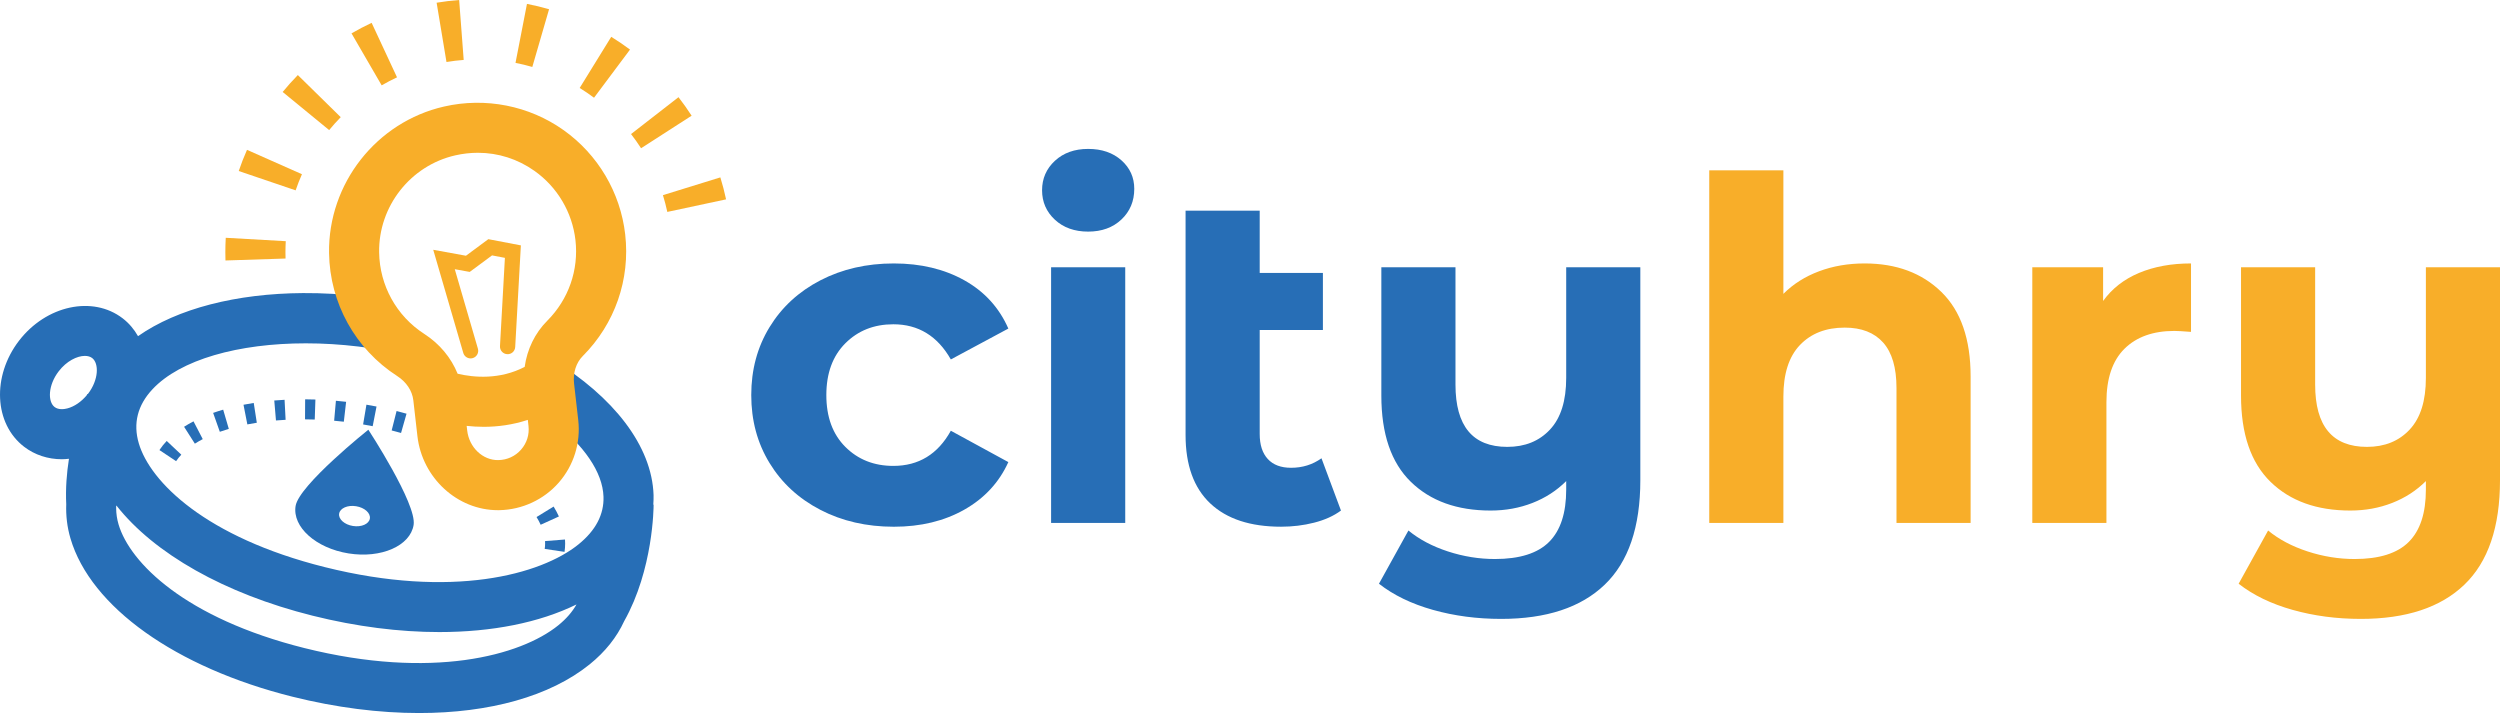
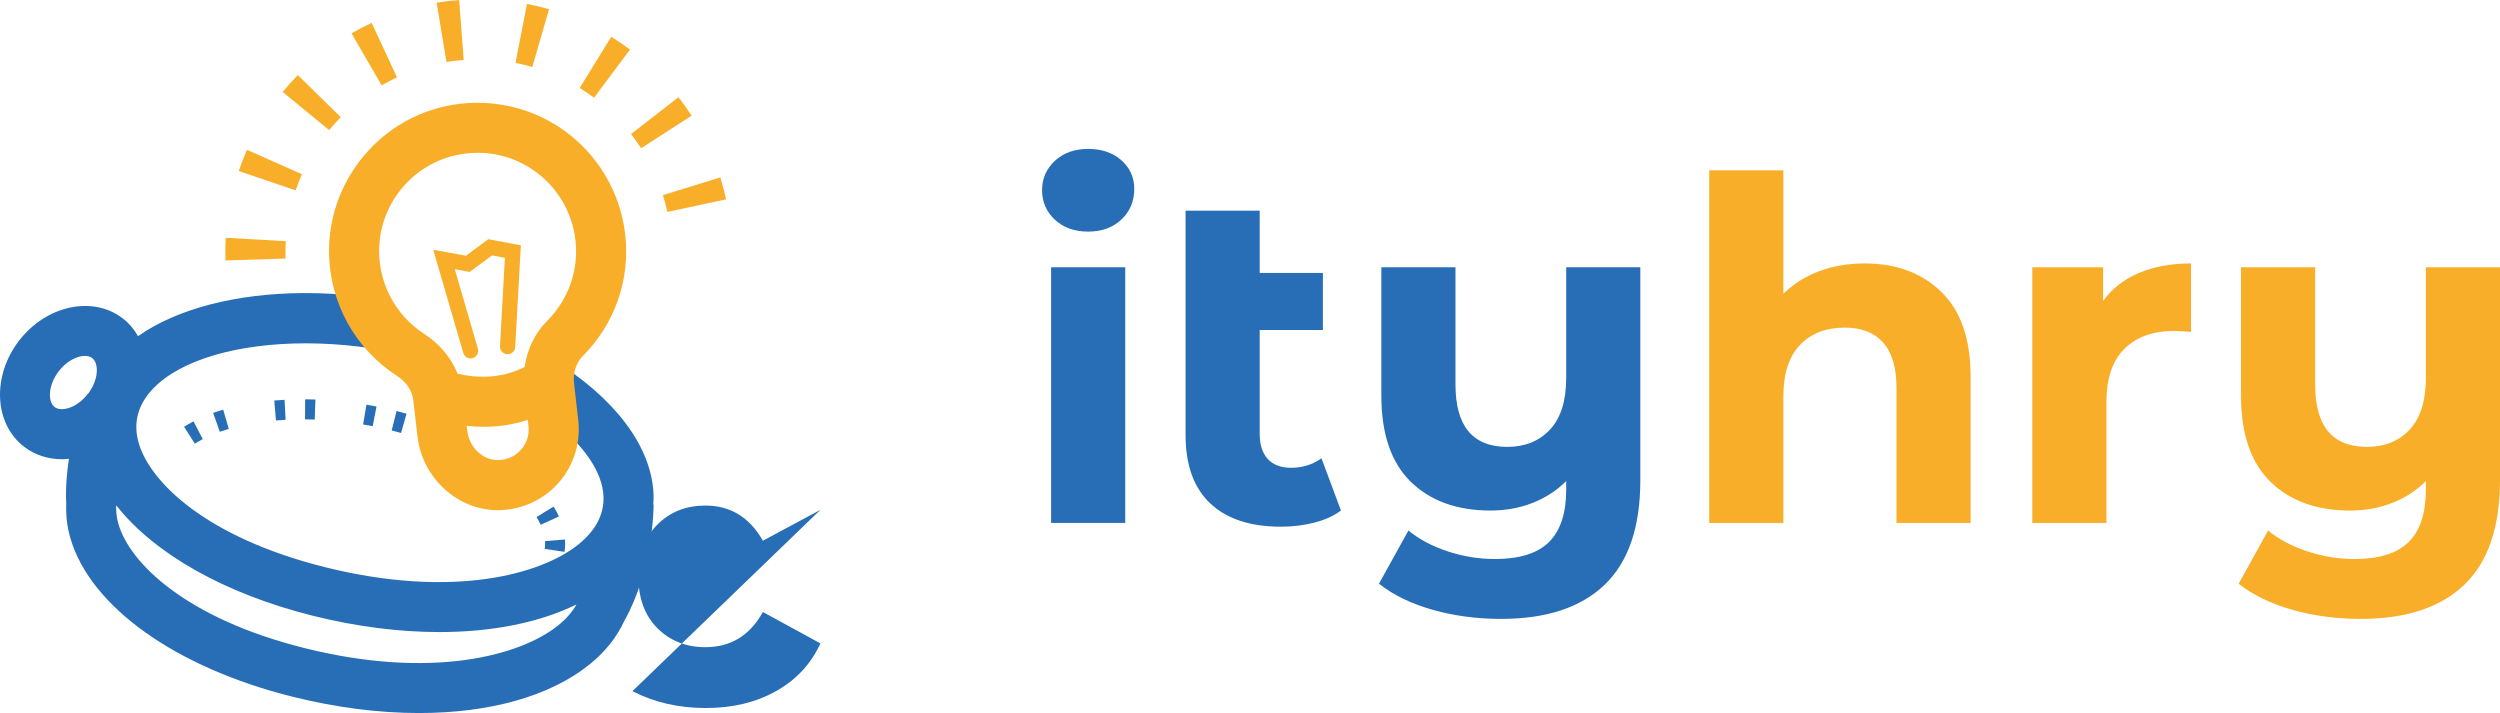
<svg xmlns="http://www.w3.org/2000/svg" xmlns:ns1="http://www.inkscape.org/namespaces/inkscape" xmlns:ns2="http://sodipodi.sourceforge.net/DTD/sodipodi-0.dtd" ns1:version="1.0 (4035a4fb49, 2020-05-01)" ns2:docname="cityhry-color.svg" id="svg951" viewBox="0 0 249.57 71.181" height="94.908" width="332.761" version="1.1">
  <defs id="defs955">
    <clipPath id="cp0">
      <path transform="matrix(1,0,0,-1,0,144.321)" d="M 0,0 H 378.67 V 144.321 H 0 Z" id="path896" />
    </clipPath>
  </defs>
  <ns2:namedview ns1:current-layer="g947" ns1:window-maximized="1" ns1:window-y="-9" ns1:window-x="2391" ns1:cy="53.369693" ns1:cx="89.318524" ns1:zoom="1.9786357" fit-margin-bottom="0" fit-margin-right="0" fit-margin-left="0" fit-margin-top="0" units="px" showgrid="false" id="namedview953" ns1:window-height="1361" ns1:window-width="2560" ns1:pageshadow="2" ns1:pageopacity="0" guidetolerance="10" gridtolerance="10" objecttolerance="10" borderopacity="1" bordercolor="#666666" pagecolor="#ffffff" />
  <g transform="translate(-63.899,-34.608)" clip-path="url(#cp0)" id="g947">
-     <path transform="matrix(1,0,0,-1,0,144.321)" d="m 145.797,58.816 c -2.166,1.122 -3.858,2.68 -5.075,4.673 -1.219,1.992 -1.827,4.253 -1.827,6.783 0,2.53 0.608,4.792 1.827,6.784 1.217,1.992 2.909,3.55 5.075,4.673 2.166,1.122 4.609,1.685 7.33,1.685 2.688,0 5.036,-0.563 7.045,-1.685 2.008,-1.123 3.47,-2.727 4.388,-4.815 l -5.741,-3.083 c -1.328,2.339 -3.242,3.51 -5.74,3.51 -1.929,0 -3.526,-0.633 -4.791,-1.898 -1.265,-1.265 -1.897,-2.988 -1.897,-5.171 0,-2.182 0.632,-3.906 1.897,-5.171 1.265,-1.264 2.862,-1.897 4.791,-1.897 2.531,0 4.444,1.17 5.74,3.51 l 5.741,-3.13 c -0.918,-2.025 -2.38,-3.606 -4.388,-4.745 -2.009,-1.138 -4.357,-1.708 -7.045,-1.708 -2.721,0 -5.164,0.562 -7.33,1.685" fill="#276eb6" id="path899" />
+     <path transform="matrix(1,0,0,-1,0,144.321)" d="m 145.797,58.816 l -5.741,-3.083 c -1.328,2.339 -3.242,3.51 -5.74,3.51 -1.929,0 -3.526,-0.633 -4.791,-1.898 -1.265,-1.265 -1.897,-2.988 -1.897,-5.171 0,-2.182 0.632,-3.906 1.897,-5.171 1.265,-1.264 2.862,-1.897 4.791,-1.897 2.531,0 4.444,1.17 5.74,3.51 l 5.741,-3.13 c -0.918,-2.025 -2.38,-3.606 -4.388,-4.745 -2.009,-1.138 -4.357,-1.708 -7.045,-1.708 -2.721,0 -5.164,0.562 -7.33,1.685" fill="#276eb6" id="path899" />
    <path transform="matrix(1,0,0,-1,0,144.321)" d="m 168.828,83.034 h 7.401 V 57.512 h -7.401 z m 0.38,4.744 c -0.853,0.79 -1.281,1.771 -1.281,2.942 0,1.169 0.428,2.15 1.281,2.94 0.854,0.791 1.961,1.187 3.321,1.187 1.36,0 2.467,-0.38 3.321,-1.139 0.853,-0.759 1.281,-1.708 1.281,-2.847 0,-1.233 -0.428,-2.253 -1.281,-3.059 -0.854,-0.807 -1.961,-1.21 -3.321,-1.21 -1.36,0 -2.467,0.395 -3.321,1.186" fill="#276eb6" id="path901" />
    <path transform="matrix(1,0,0,-1,0,144.321)" d="m 197.765,58.745 c -0.729,-0.538 -1.621,-0.941 -2.681,-1.21 -1.059,-0.269 -2.158,-0.403 -3.297,-0.403 -3.068,0 -5.424,0.774 -7.068,2.324 -1.645,1.55 -2.467,3.827 -2.467,6.832 v 22.392 h 7.401 v -6.215 h 6.309 v -5.693 h -6.309 v -10.389 c 0,-1.076 0.268,-1.907 0.806,-2.491 0.537,-0.585 1.312,-0.877 2.325,-0.877 1.138,0 2.15,0.315 3.036,0.948 z" fill="#276eb6" id="path903" />
    <path transform="matrix(1,0,0,-1,0,144.321)" d="m 227.65,83.034 v -21.253 c 0,-4.681 -1.186,-8.16 -3.557,-10.436 -2.373,-2.278 -5.82,-3.416 -10.341,-3.416 -2.405,0 -4.674,0.3 -6.809,0.901 -2.135,0.6 -3.93,1.471 -5.385,2.609 l 2.942,5.313 c 1.074,-0.885 2.388,-1.581 3.937,-2.087 1.549,-0.506 3.115,-0.759 4.697,-0.759 2.467,0 4.27,0.569 5.409,1.708 1.138,1.138 1.707,2.877 1.707,5.218 v 0.854 c -0.95,-0.949 -2.073,-1.676 -3.368,-2.182 -1.296,-0.506 -2.689,-0.759 -4.175,-0.759 -3.352,0 -6.01,0.956 -7.969,2.87 -1.963,1.913 -2.942,4.783 -2.942,8.61 v 12.809 h 7.401 v -11.718 c 0,-4.143 1.723,-6.215 5.17,-6.215 1.771,0 3.195,0.578 4.269,1.732 1.077,1.154 1.614,2.87 1.614,5.147 v 11.054 z" fill="#276eb6" id="path905" />
    <path transform="matrix(1,0,0,-1,0,144.321)" d="m 257.704,80.567 c 1.945,-1.897 2.918,-4.713 2.918,-8.444 v -14.612 h -7.4 v 13.473 c 0,2.023 -0.444,3.534 -1.33,4.53 -0.885,0.996 -2.166,1.494 -3.842,1.494 -1.867,0 -3.353,-0.577 -4.459,-1.731 -1.108,-1.154 -1.66,-2.87 -1.66,-5.147 v -12.619 h -7.401 v 35.201 h 7.401 v -12.334 c 0.979,0.979 2.166,1.731 3.557,2.252 1.392,0.522 2.909,0.784 4.555,0.784 3.162,0 5.716,-0.95 7.661,-2.847" fill="#f8ae29" id="path907" />
    <path transform="matrix(1,0,0,-1,0,144.321)" d="m 277.429,82.465 c 1.502,0.632 3.233,0.949 5.195,0.949 v -6.832 c -0.823,0.064 -1.376,0.095 -1.66,0.095 -2.12,0 -3.78,-0.593 -4.981,-1.778 -1.202,-1.187 -1.803,-2.965 -1.803,-5.337 v -12.05 h -7.4 v 25.522 h 7.068 v -3.368 c 0.885,1.234 2.079,2.166 3.581,2.799" fill="#f8ae29" id="path909" />
    <path transform="matrix(1,0,0,-1,0,144.321)" d="m 313.47,83.034 v -21.253 c 0,-4.681 -1.186,-8.16 -3.558,-10.436 -2.372,-2.278 -5.819,-3.416 -10.341,-3.416 -2.405,0 -4.673,0.3 -6.808,0.901 -2.135,0.6 -3.931,1.471 -5.385,2.609 l 2.942,5.313 c 1.074,-0.885 2.387,-1.581 3.937,-2.087 1.549,-0.506 3.114,-0.759 4.696,-0.759 2.467,0 4.27,0.569 5.409,1.708 1.138,1.138 1.708,2.877 1.708,5.218 v 0.854 c -0.95,-0.949 -2.073,-1.676 -3.369,-2.182 -1.296,-0.506 -2.688,-0.759 -4.174,-0.759 -3.353,0 -6.01,0.956 -7.97,2.87 -1.962,1.913 -2.941,4.783 -2.941,8.61 v 12.809 h 7.4 v -11.718 c 0,-4.143 1.724,-6.215 5.171,-6.215 1.771,0 3.194,0.578 4.269,1.732 1.076,1.154 1.614,2.87 1.614,5.147 v 11.054 z" fill="#f8ae29" id="path911" />
    <path transform="matrix(1,0,0,-1,0,144.321)" d="m 101.487,69.13 c -0.336,0.065 -0.671,0.127 -1.008,0.184 l -0.332,-1.973 c 0.319,-0.054 0.638,-0.111 0.956,-0.174 z" fill="#276eb6" id="path913" />
    <path transform="matrix(1,0,0,-1,0,144.321)" d="m 104.482,68.414 c -0.329,0.093 -0.66,0.183 -0.994,0.267 l -0.49,-1.939 c 0.314,-0.08 0.627,-0.163 0.937,-0.252 z" fill="#276eb6" id="path915" />
    <path transform="matrix(1,0,0,-1,0,144.321)" d="m 118.317,55.453 c 0,-0.183 -0.014,-0.362 -0.04,-0.537 l 1.978,-0.294 c 0.041,0.272 0.062,0.549 0.062,0.831 0,0.124 -0.004,0.249 -0.015,0.402 l -1.993,-0.158 c 0.005,-0.082 0.008,-0.163 0.008,-0.244" fill="#276eb6" id="path917" />
    <path transform="matrix(1,0,0,-1,0,144.321)" d="m 117.873,57.327 1.82,0.828 c -0.148,0.328 -0.327,0.661 -0.528,0.988 l -1.704,-1.046 c 0.157,-0.257 0.296,-0.514 0.412,-0.77" fill="#276eb6" id="path919" />
-     <path transform="matrix(1,0,0,-1,0,144.321)" d="m 89.536,67.511 -0.307,1.977 c -0.346,-0.054 -0.687,-0.114 -1.022,-0.18 l 0.384,-1.963 c 0.309,0.061 0.625,0.116 0.945,0.166" fill="#276eb6" id="path921" />
    <path transform="matrix(1,0,0,-1,0,144.321)" d="m 84.139,65.877 -0.923,1.774 c -0.33,-0.171 -0.644,-0.352 -0.941,-0.542 l 1.076,-1.686 c 0.249,0.159 0.512,0.31 0.788,0.454" fill="#276eb6" id="path923" />
-     <path transform="matrix(1,0,0,-1,0,144.321)" d="m 81.997,64.323 -1.456,1.371 c -0.273,-0.29 -0.519,-0.597 -0.727,-0.911 l 1.665,-1.107 c 0.147,0.22 0.321,0.438 0.518,0.647" fill="#276eb6" id="path925" />
    <path transform="matrix(1,0,0,-1,0,144.321)" d="m 86.74,66.898 -0.562,1.919 c -0.343,-0.1 -0.677,-0.208 -1.002,-0.323 l 0.667,-1.886 c 0.291,0.103 0.589,0.2 0.897,0.29" fill="#276eb6" id="path927" />
    <path transform="matrix(1,0,0,-1,0,144.321)" d="m 92.411,67.805 -0.104,1.997 c -0.346,-0.018 -0.689,-0.041 -1.028,-0.07 l 0.169,-1.993 c 0.317,0.026 0.639,0.049 0.963,0.066" fill="#276eb6" id="path929" />
    <path transform="matrix(1,0,0,-1,0,144.321)" d="m 95.386,69.829 c -0.344,0.011 -0.686,0.019 -1.025,0.021 l -0.012,-2 c 0.321,-0.002 0.644,-0.009 0.97,-0.02 z" fill="#276eb6" id="path931" />
-     <path transform="matrix(1,0,0,-1,0,144.321)" d="m 98.451,69.601 c -0.341,0.039 -0.68,0.073 -1.019,0.104 l -0.176,-1.993 c 0.321,-0.028 0.643,-0.061 0.966,-0.098 z" fill="#276eb6" id="path933" />
-     <path transform="matrix(1,0,0,-1,0,144.321)" d="m 97.755,58.437 c 0.087,0.545 0.845,0.877 1.691,0.741 0.848,-0.136 1.463,-0.687 1.376,-1.232 -0.087,-0.545 -0.844,-0.877 -1.692,-0.741 -0.847,0.135 -1.463,0.687 -1.375,1.232 m 0.937,-3.971 c 3.253,-0.522 6.163,0.753 6.498,2.846 0.335,2.092 -4.52,9.504 -4.52,9.504 0,0 -6.927,-5.524 -7.263,-7.617 -0.335,-2.093 2.032,-4.212 5.285,-4.733" fill="#276eb6" id="path935" />
    <path transform="matrix(0.75,0,0,0.75,63.899,34.608)" d="M 40.326 39.01 C 31.488 39.066 23.626 41.062 18.371 44.744 C 17.856 43.837 17.18 43.026 16.326 42.371 C 12.336 39.307 6.144 40.646 2.525 45.359 C -1.092 50.073 -0.786 56.4 3.205 59.463 C 4.629 60.556 6.386 61.127 8.242 61.127 C 8.55 61.127 8.866 61.096 9.178 61.064 C 8.879 62.951 8.714 65.016 8.816 67.127 C 8.763 68.622 8.93 70.147 9.385 71.686 C 12.069 80.78 23.382 88.843 38.908 92.729 C 44.754 94.191 50.472 94.908 55.781 94.908 C 65.123 94.908 73.202 92.692 78.486 88.428 C 80.578 86.738 82.109 84.795 83.08 82.678 C 86.951 75.807 86.998 67.526 86.998 67.174 L 86.955 67.174 C 86.982 66.751 87.006 66.329 86.992 65.898 C 86.779 59.341 81.662 52.82 73.492 47.822 C 73.096 48.966 72.957 50.205 73.098 51.432 L 73.629 56.066 C 77.696 59.269 80.221 62.822 80.328 66.115 C 80.407 68.478 79.283 70.615 76.994 72.463 C 71.991 76.503 60.146 79.719 43.225 75.484 C 27.375 71.518 19.987 64.137 18.477 59.021 C 17.693 56.368 18.303 53.943 20.291 51.816 C 23.992 47.855 31.751 45.699 40.701 45.699 C 45.257 45.699 50.124 46.264 54.92 47.428 C 54.836 47.37 54.758 47.305 54.672 47.25 C 51.821 45.414 49.557 42.712 48.279 39.467 C 45.573 39.147 42.907 38.993 40.326 39.01 z M 11.295 47.371 C 11.682 47.371 12.017 47.466 12.268 47.658 C 13.189 48.365 13.149 50.549 11.717 52.416 C 11.706 52.432 11.691 52.445 11.678 52.461 L 11.623 52.438 C 11.614 52.459 11.588 52.518 11.551 52.602 C 10.823 53.476 9.897 54.118 8.971 54.359 C 8.561 54.465 7.796 54.584 7.266 54.176 C 6.343 53.469 6.382 51.285 7.814 49.42 C 8.857 48.06 10.256 47.371 11.295 47.371 z M 15.508 67.303 C 20.516 73.669 29.848 79.01 41.605 81.951 C 47.451 83.414 53.168 84.131 58.479 84.131 C 65.493 84.13 71.794 82.88 76.734 80.453 C 76.178 81.44 75.372 82.374 74.299 83.24 C 69.293 87.28 57.446 90.494 40.527 86.262 C 24.677 82.295 17.29 74.915 15.779 69.799 C 15.566 69.075 15.468 68.369 15.461 67.68 L 15.461 67.412 C 15.449 67.289 15.489 67.303 15.508 67.303 z " style="stroke-width:1.333;fill:#276eb6;fill-opacity:1" id="path937" />
    <path transform="matrix(1,0,0,-1,0,144.321)" d="m 108.47,103.523 -0.984,5.919 c 0.743,0.123 1.5,0.215 2.249,0.271 l 0.453,-5.982 c -0.572,-0.043 -1.151,-0.113 -1.718,-0.208 m 8.569,-0.494 c -0.549,0.16 -1.114,0.296 -1.678,0.406 l 1.144,5.889 c 0.741,-0.144 1.484,-0.323 2.206,-0.532 z m -15.039,-1.837 -3.011,5.19 c 0.655,0.38 1.332,0.733 2.01,1.05 l 2.534,-5.44 c -0.517,-0.24 -1.033,-0.51 -1.533,-0.8 m 21.199,-1.236 c -0.462,0.346 -0.945,0.674 -1.432,0.975 l 3.15,5.106 c 0.638,-0.393 1.269,-0.822 1.874,-1.274 z m -26.442,-3.229 -4.64,3.805 c 0.48,0.584 0.989,1.151 1.514,1.687 l 4.282,-4.203 c -0.401,-0.409 -0.79,-0.843 -1.156,-1.289 m 31.138,-1.812 c -0.313,0.486 -0.65,0.962 -1.001,1.414 l 4.738,3.682 c 0.46,-0.592 0.9,-1.215 1.309,-1.849 z m -34.484,-4.205 -5.68,1.93 c 0.241,0.713 0.519,1.424 0.826,2.114 l 5.484,-2.433 c -0.233,-0.527 -0.445,-1.068 -0.63,-1.611 m 37.104,-2.153 c -0.121,0.563 -0.268,1.127 -0.437,1.674 l 5.732,1.773 c 0.222,-0.717 0.414,-1.455 0.572,-2.193 z M 86.407,83.71 c -0.009,0.273 -0.013,0.546 -0.013,0.817 0,0.486 0.014,0.969 0.041,1.448 l 5.99,-0.339 c -0.02,-0.367 -0.031,-0.737 -0.031,-1.109 0,-0.207 0.003,-0.414 0.01,-0.623 z" fill="#f8ae29" id="path941" />
    <path transform="matrix(1,0,0,-1,0,144.321)" d="m 110.876,73.933 c -0.329,0 -0.633,0.216 -0.729,0.548 l -2.999,10.296 3.267,-0.594 2.232,1.654 3.249,-0.62 -0.566,-10.143 c -0.023,-0.42 -0.369,-0.743 -0.802,-0.718 -0.42,0.024 -0.741,0.383 -0.717,0.803 l 0.491,8.813 -1.284,0.245 -2.227,-1.649 -1.493,0.271 2.309,-7.932 c 0.118,-0.404 -0.114,-0.826 -0.517,-0.943 -0.071,-0.021 -0.143,-0.031 -0.214,-0.031" fill="#f8ae29" id="path943" />
    <path transform="matrix(1,0,0,-1,0,144.321)" d="m 118.533,77.696 c -1.241,-1.243 -2.011,-2.857 -2.257,-4.61 -2.495,-1.294 -5.062,-1.065 -6.693,-0.682 -0.645,1.589 -1.789,2.982 -3.326,3.973 -2.776,1.787 -4.461,4.834 -4.51,8.15 -0.067,4.588 3.129,8.658 7.597,9.676 0.757,0.173 1.515,0.258 2.265,0.258 2.015,0 3.965,-0.616 5.649,-1.809 2.28,-1.616 3.77,-4.133 4.087,-6.907 0.34,-2.982 -0.684,-5.916 -2.812,-8.049 m -2.616,-12.868 c -0.575,-0.657 -1.381,-1.029 -2.266,-1.046 -1.562,-0.031 -2.921,1.269 -3.113,2.956 l -0.053,0.46 c 0.539,-0.058 1.108,-0.094 1.703,-0.094 1.37,0 2.869,0.189 4.401,0.693 l 0.068,-0.6 c 0.1,-0.869 -0.163,-1.71 -0.74,-2.369 m 10.395,21.485 c -0.478,4.185 -2.724,7.982 -6.164,10.419 -3.436,2.435 -7.78,3.289 -11.916,2.346 -6.755,-1.54 -11.585,-7.69 -11.484,-14.624 0.073,-4.994 2.616,-9.585 6.802,-12.281 0.916,-0.59 1.503,-1.473 1.611,-2.421 l 0.409,-3.581 c 0.477,-4.171 3.99,-7.389 8.032,-7.389 0.047,0 0.095,0 0.142,10e-4 2.278,0.043 4.441,1.046 5.935,2.751 1.495,1.707 2.204,3.978 1.946,6.231 l -0.418,3.658 c -0.121,1.053 0.203,2.077 0.865,2.741 3.21,3.218 4.755,7.646 4.24,12.149" fill="#f8ae29" id="path945" />
  </g>
</svg>